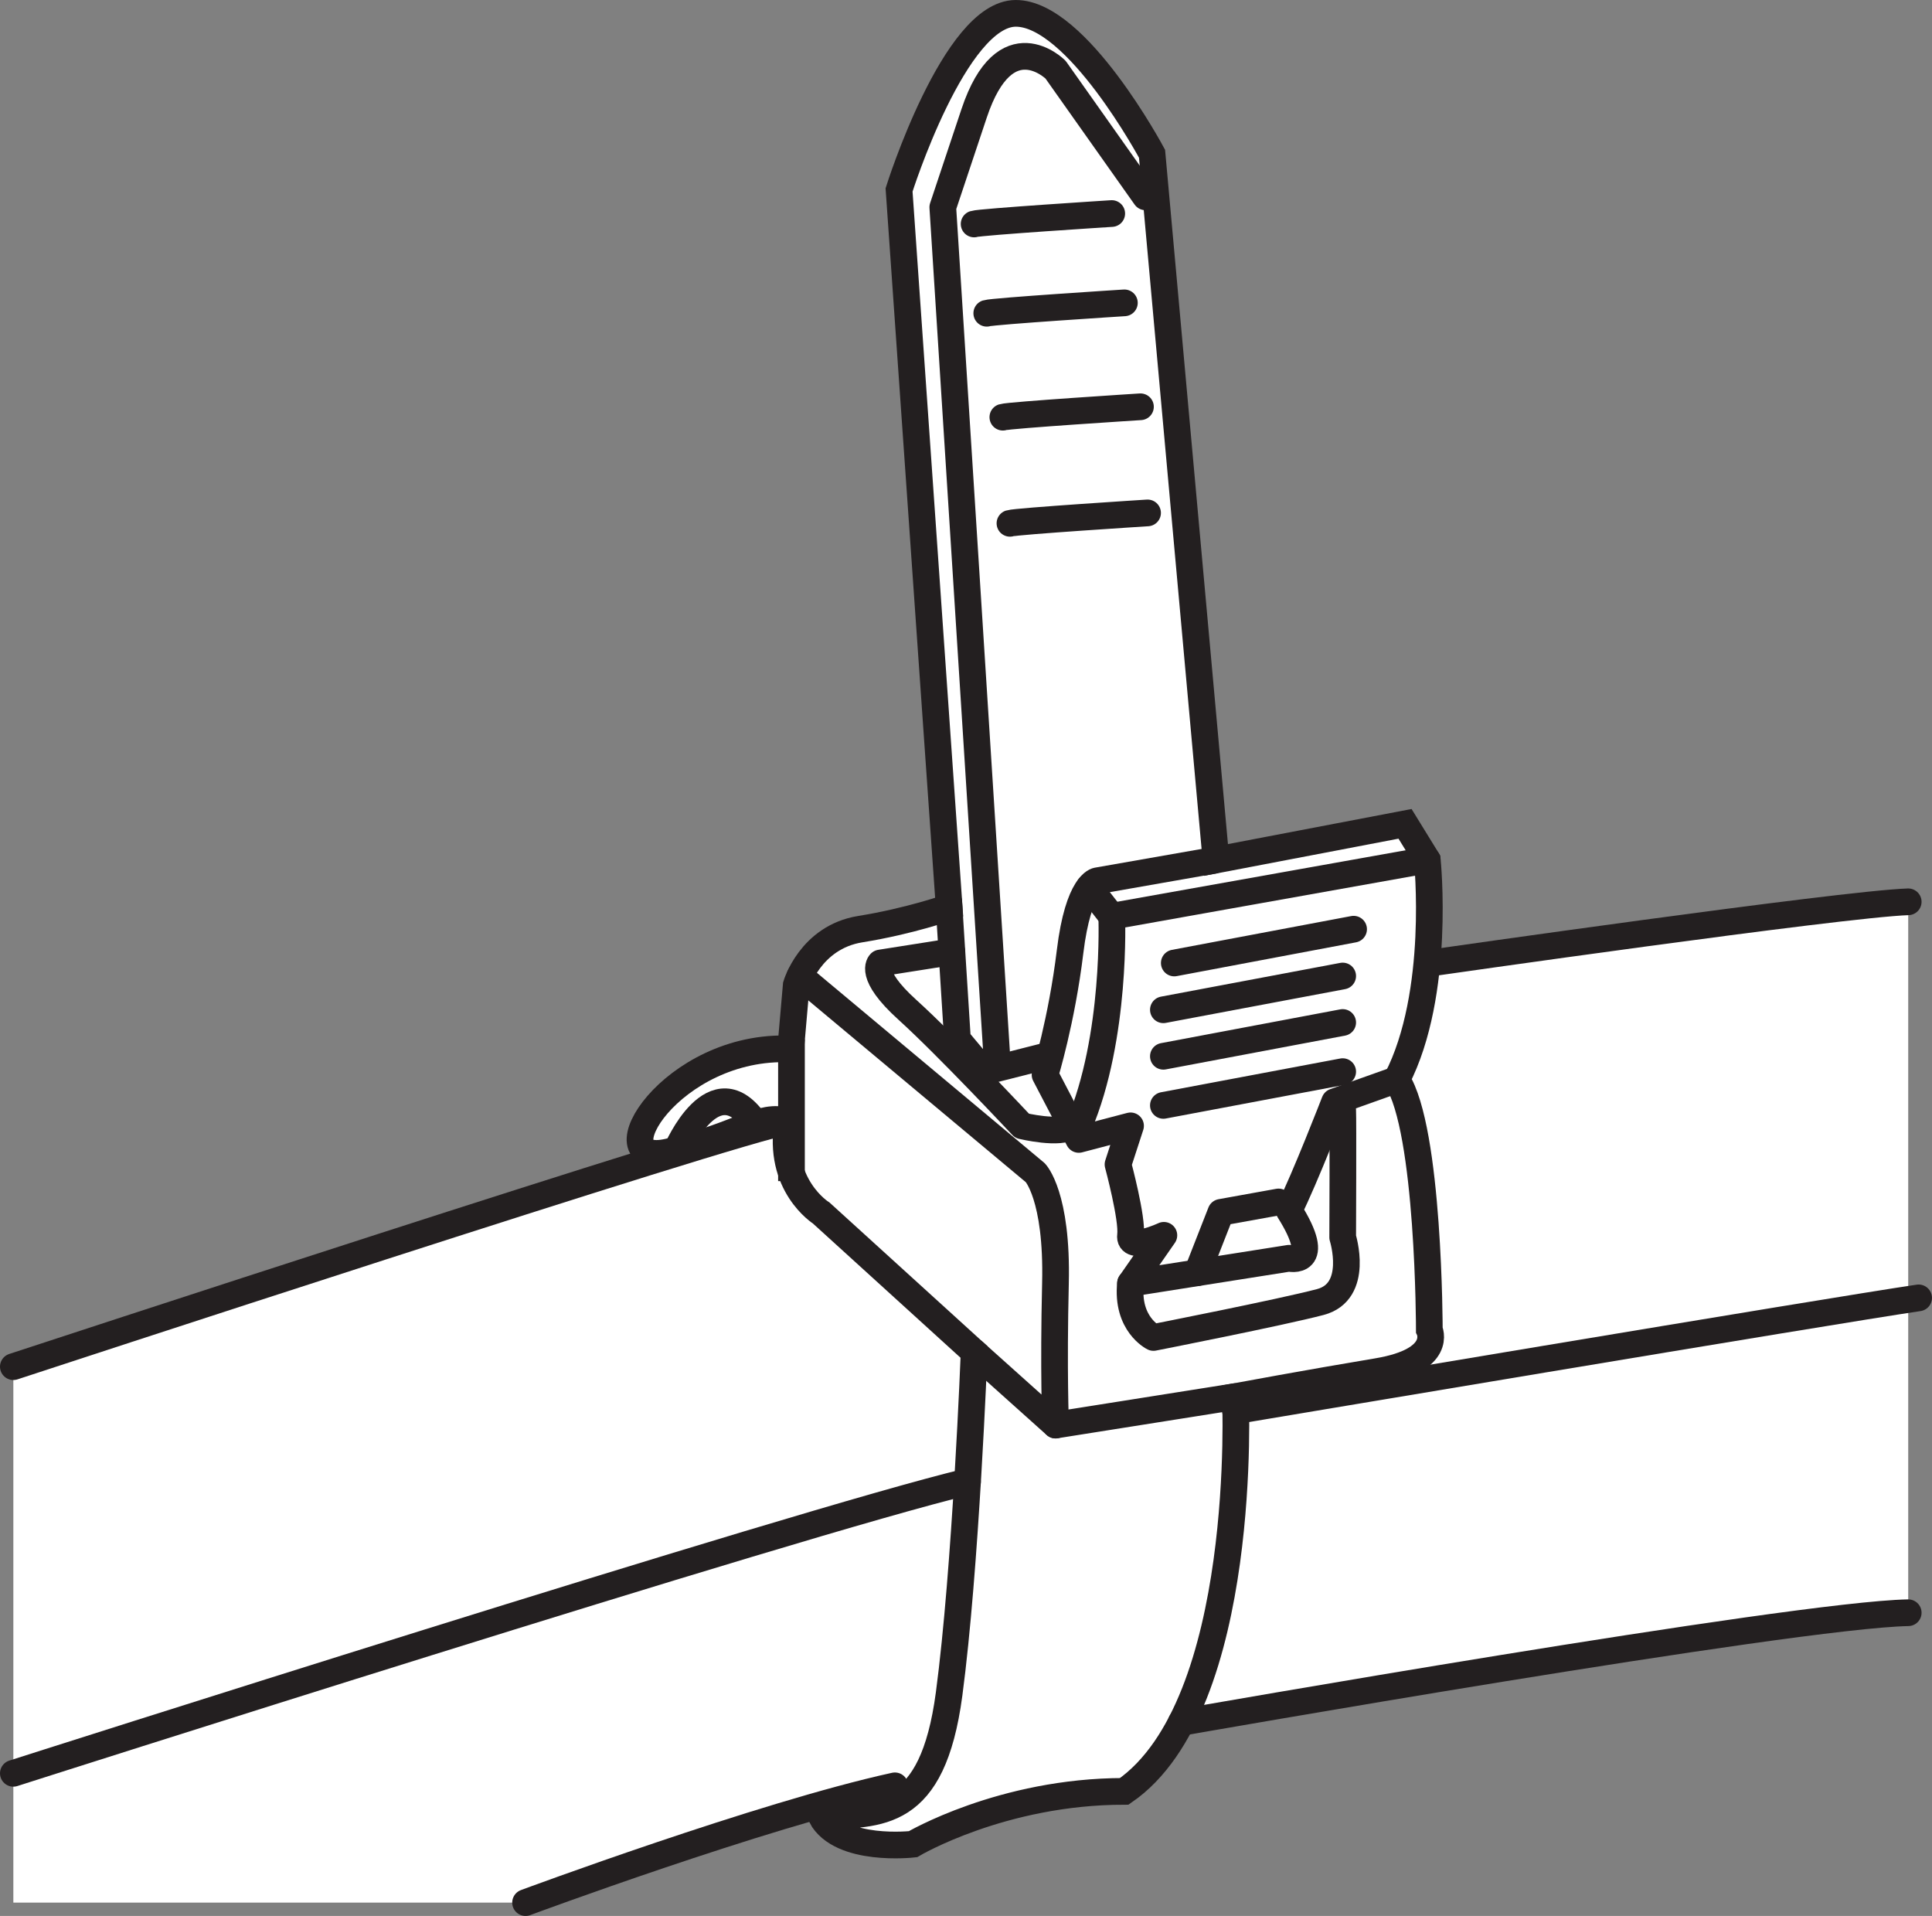
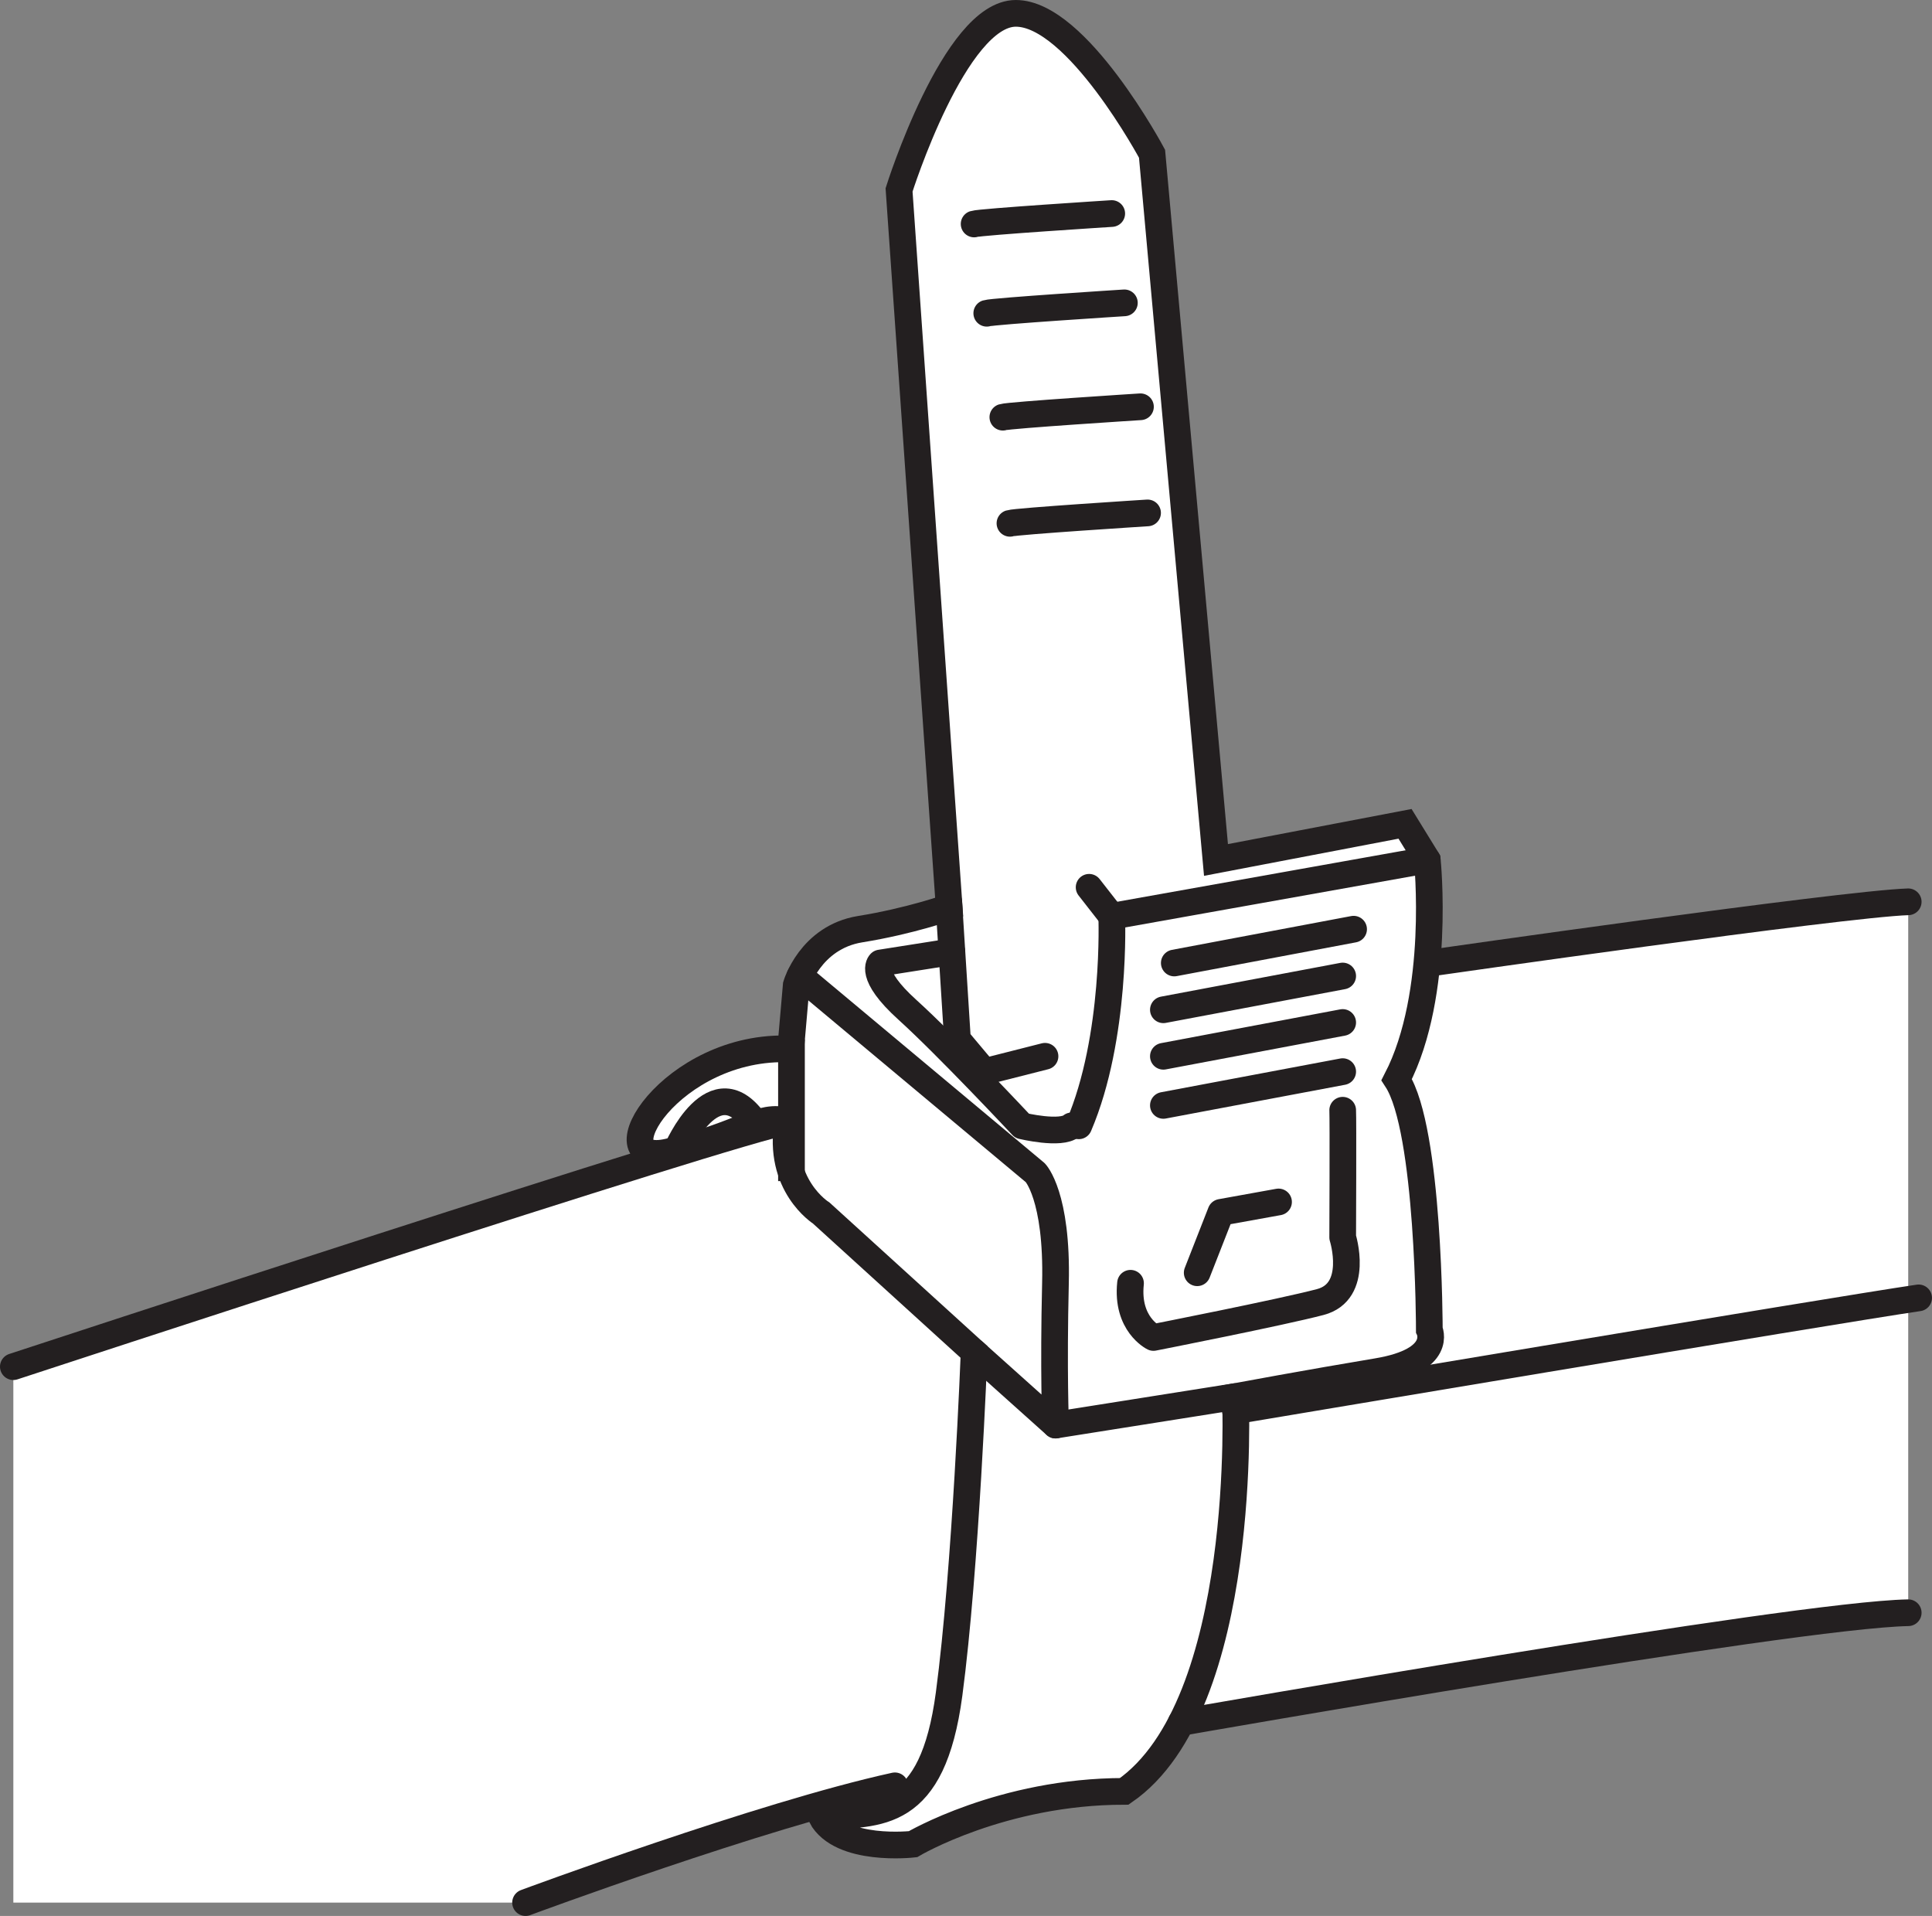
<svg xmlns="http://www.w3.org/2000/svg" version="1.1" id="image" x="0px" y="0px" width="57.913px" height="57.425px" viewBox="0 0 57.913 57.425" enable-background="new 0 0 57.913 57.425" xml:space="preserve">
  <rect x="0" y="0" width="57.913" height="57.425" fill="#808080" stroke="none" />
  <path fill="#FFFFFF" d="M0.4,40.962l18.784-6.058c0,0-0.376-2.855,4.542-3.753c0.141-1.627-0.873-3.296,4.713-4.124  C27.661,15.885,26.95,5.692,26.95,5.692S28.2,0.9,30.45,0.4s4.083,4.208,4.083,4.208L36.45,25.775l5.667-1.083  c0,0,1.328,1.83,0.769,4.171C47.582,28.204,57.2,27.028,57.2,27.028v21.309l-21.794,3.288L33.7,53.692  c0,0-5.542,0.333-6.333,1.583c-1.55-0.08-3.389-1.002-3.389-1.002l-8.225,2.752H0.4V40.962z" />
  <path fill="none" stroke="#231F20" stroke-width="0.8" stroke-miterlimit="10" d="M26.95,5.692c0,0,1.667-5.292,3.5-5.292  c1.833,0,4.083,4.208,4.083,4.208L36.45,25.775l5.667-1.083l0.667,1.083c0,0,0.417,4-0.917,6.583  c0.978,1.5,0.978,7.5,0.978,7.5s0.438,0.917-1.562,1.25s-4.25,0.75-4.25,0.75s0.417,9.25-3.333,11.833  c-3.667,0-6.333,1.583-6.333,1.583s-2.167,0.25-2.75-0.833c1.75-0.083,3.333,0.083,3.833-3.667s0.75-10.25,0.75-10.25  l-4.583-4.167c0,0-1.333-0.833-1-2.75c-0.833-0.25-1.417,0.417-3.583,0.917s0.083-3.25,3.667-3.083  c0.167-1.917,0.167-1.917,0.167-1.917s0.417-1.433,1.917-1.675c1.5-0.242,2.667-0.658,2.667-0.658L26.95,5.692z" />
  <path fill="none" stroke="#231F20" stroke-width="0.8" stroke-miterlimit="10" d="M20.288,34.464c0,0,1.12-2.63,2.363-0.786  " />
  <line fill="none" stroke="#231F20" stroke-width="0.8" stroke-miterlimit="10" x1="23.725" y1="31.152" x2="23.725" y2="35.4" />
-   <path fill="none" stroke="#231F20" stroke-width="0.8" stroke-linejoin="round" stroke-miterlimit="10" d="M36.45,25.775  L32.888,26.4c0,0-0.562,0.062-0.812,2.125s-0.75,3.688-0.75,3.688l1.012,1.938l1.551-0.407L33.513,34.9  c0,0,0.438,1.625,0.375,2.125s1,0,1,0l-1,1.438l4.75-0.75c0,0,1.062,0.25,0-1.438c0.472-0.938,1.368-3.253,1.368-3.253  l1.861-0.663" />
  <polyline fill="none" stroke="#231F20" stroke-width="0.8" stroke-linecap="round" stroke-linejoin="round" stroke-miterlimit="10" points="  38.325,36.025 36.596,36.337 35.887,38.147 " />
  <path fill="none" stroke="#231F20" stroke-width="0.8" stroke-linecap="round" stroke-linejoin="round" stroke-miterlimit="10" d="  M42.783,25.775l-9.458,1.688c0,0,0.148,3.623-0.988,6.28" />
  <line fill="none" stroke="#231F20" stroke-width="0.8" stroke-linecap="round" stroke-linejoin="round" stroke-miterlimit="10" x1="32.647" y1="26.594" x2="33.325" y2="27.462" />
  <line fill="none" stroke="#231F20" stroke-width="0.8" stroke-linecap="round" stroke-linejoin="round" stroke-miterlimit="10" x1="35.2" y1="28.863" x2="40.575" y2="27.85" />
  <line fill="none" stroke="#231F20" stroke-width="0.8" stroke-linecap="round" stroke-linejoin="round" stroke-miterlimit="10" x1="34.873" y1="30.265" x2="40.248" y2="29.253" />
  <line fill="none" stroke="#231F20" stroke-width="0.8" stroke-linecap="round" stroke-linejoin="round" stroke-miterlimit="10" x1="34.873" y1="31.659" x2="40.248" y2="30.646" />
  <line fill="none" stroke="#231F20" stroke-width="0.8" stroke-linecap="round" stroke-linejoin="round" stroke-miterlimit="10" x1="34.873" y1="33.131" x2="40.248" y2="32.119" />
  <path fill="none" stroke="#231F20" stroke-width="0.8" stroke-linecap="round" stroke-linejoin="round" stroke-miterlimit="10" d="  M40.248,33.276c0.015,0.249,0,3.81,0,3.81s0.515,1.627-0.672,1.939s-5,1.062-5,1.062s-0.817-0.398-0.688-1.625" />
  <polyline fill="none" stroke="#231F20" stroke-width="0.8" stroke-linecap="round" stroke-linejoin="round" stroke-miterlimit="10" points="  28.439,27.028 28.7,31.152 29.512,32.119 31.325,31.659 " />
  <path fill="none" stroke="#231F20" stroke-width="0.8" stroke-linecap="round" stroke-linejoin="round" stroke-miterlimit="10" d="  M29.2,40.525l2.442,2.188c0,0-0.067-1.625-0.004-4.25S31.035,35.15,31.035,35.15l-7.056-5.897" />
  <line fill="none" stroke="#231F20" stroke-width="0.8" stroke-linecap="round" stroke-linejoin="round" stroke-miterlimit="10" x1="37.033" y1="41.858" x2="31.642" y2="42.712" />
  <path fill="none" stroke="#231F20" stroke-width="0.8" stroke-linecap="round" stroke-linejoin="round" stroke-miterlimit="10" d="  M28.534,28.525l-2.146,0.338c0,0-0.375,0.33,0.812,1.403s3.438,3.478,3.438,3.478s1.164,0.281,1.486,0" />
-   <path fill="none" stroke="#231F20" stroke-width="0.8" stroke-linecap="round" stroke-linejoin="round" stroke-miterlimit="10" d="  M34.337,5.9l-2.696-3.812c0,0-1.504-1.5-2.442,1.312s-0.938,2.812-0.938,2.812l1.619,25.446" />
  <path fill="none" stroke="#231F20" stroke-width="0.8" stroke-linecap="round" stroke-linejoin="round" stroke-miterlimit="10" d="  M29.2,6.713C29.387,6.65,33.325,6.4,33.325,6.4" />
  <path fill="none" stroke="#231F20" stroke-width="0.8" stroke-linecap="round" stroke-linejoin="round" stroke-miterlimit="10" d="  M29.579,9.389c0.188-0.062,4.125-0.312,4.125-0.312" />
  <path fill="none" stroke="#231F20" stroke-width="0.8" stroke-linecap="round" stroke-linejoin="round" stroke-miterlimit="10" d="  M30.061,12.504c0.188-0.062,4.125-0.312,4.125-0.312" />
  <path fill="none" stroke="#231F20" stroke-width="0.8" stroke-linecap="round" stroke-linejoin="round" stroke-miterlimit="10" d="  M30.274,15.685c0.188-0.062,4.125-0.312,4.125-0.312" />
  <path fill="none" stroke="#231F20" stroke-width="0.8" stroke-linecap="round" stroke-linejoin="round" stroke-miterlimit="10" d="  M0.4,40.962c0,0,21.758-7.146,23.217-7.354" />
  <path fill="none" stroke="#231F20" stroke-width="0.8" stroke-linecap="round" stroke-linejoin="round" stroke-miterlimit="10" d="  M42.886,28.863c0,0,12.314-1.768,14.314-1.834" />
  <path fill="none" stroke="#231F20" stroke-width="0.8" stroke-linecap="round" stroke-linejoin="round" stroke-miterlimit="10" d="  M15.754,57.025c0,0,7.071-2.625,11.071-3.5" />
  <path fill="none" stroke="#231F20" stroke-width="0.8" stroke-linecap="round" stroke-linejoin="round" stroke-miterlimit="10" d="  M35.406,51.625c0,0,18.357-3.225,21.794-3.288" />
-   <path fill="none" stroke="#231F20" stroke-width="0.8" stroke-linecap="round" stroke-linejoin="round" stroke-miterlimit="10" d="  M0.4,53.15c0,0,23.592-7.541,28.602-8.739" />
  <path fill="none" stroke="#231F20" stroke-width="0.8" stroke-linecap="round" stroke-linejoin="round" stroke-miterlimit="10" d="  M37.033,42.285c0,0,17.917-3.01,20.479-3.385" />
</svg>